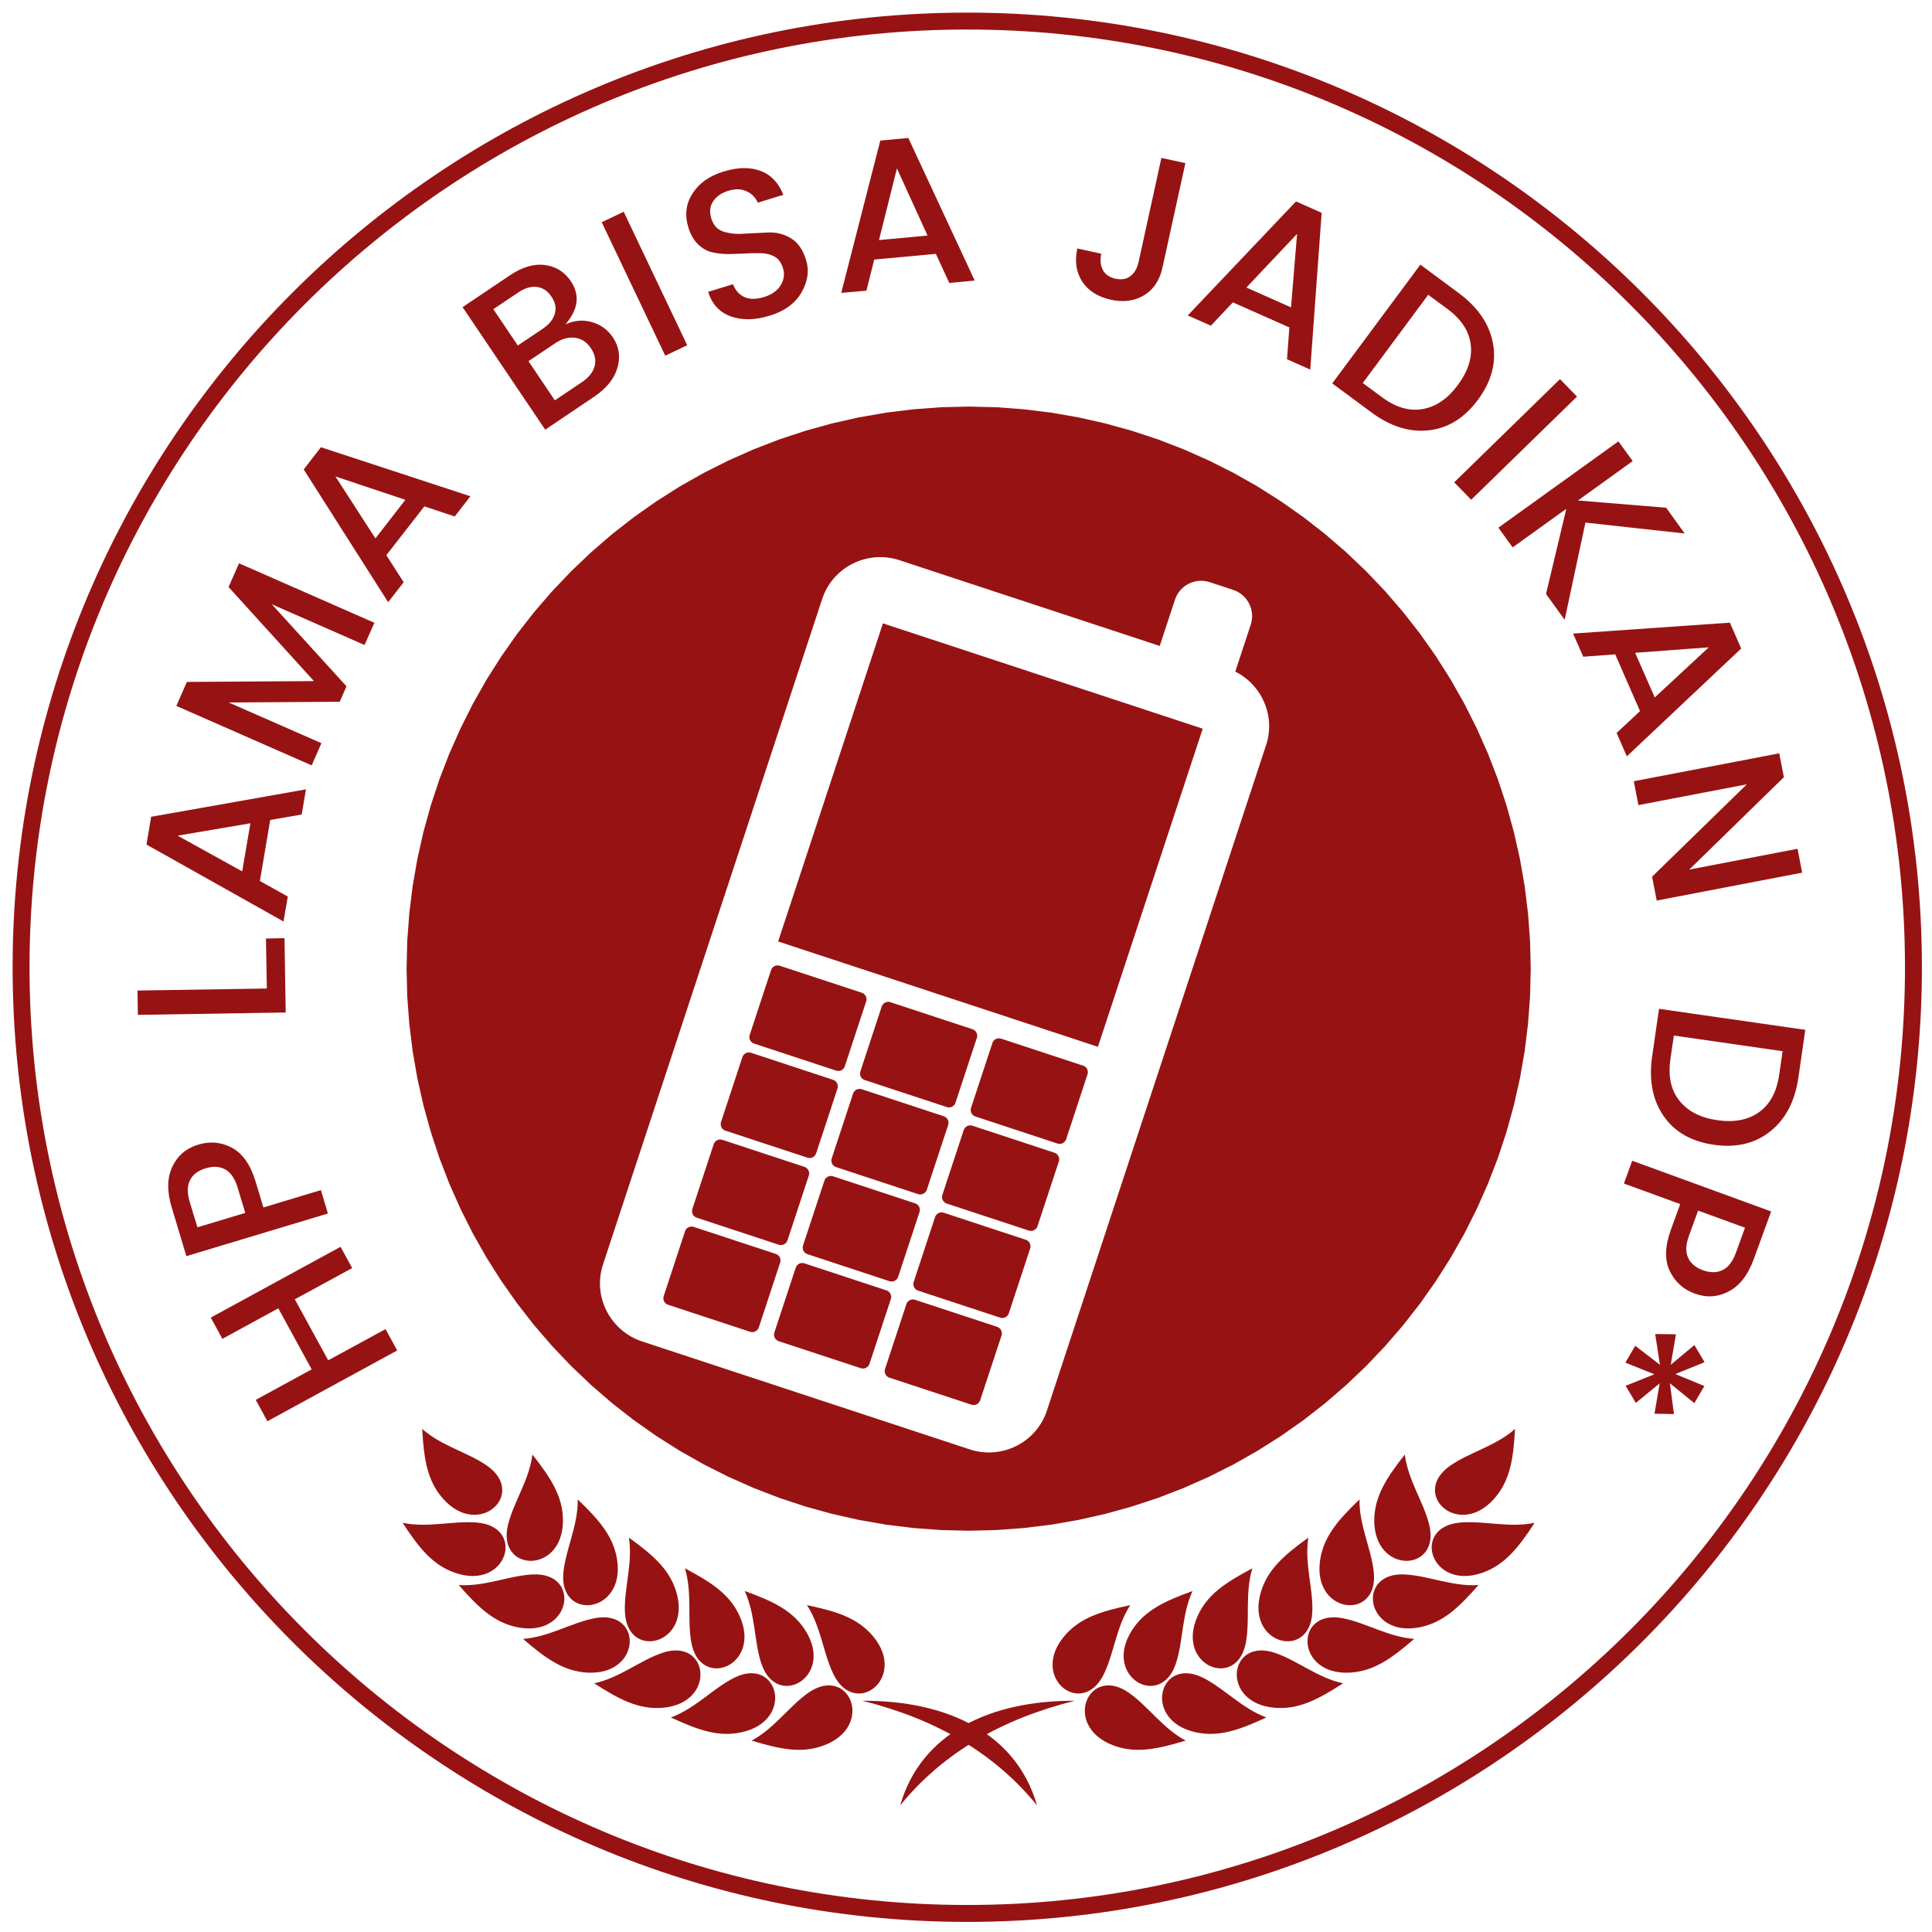
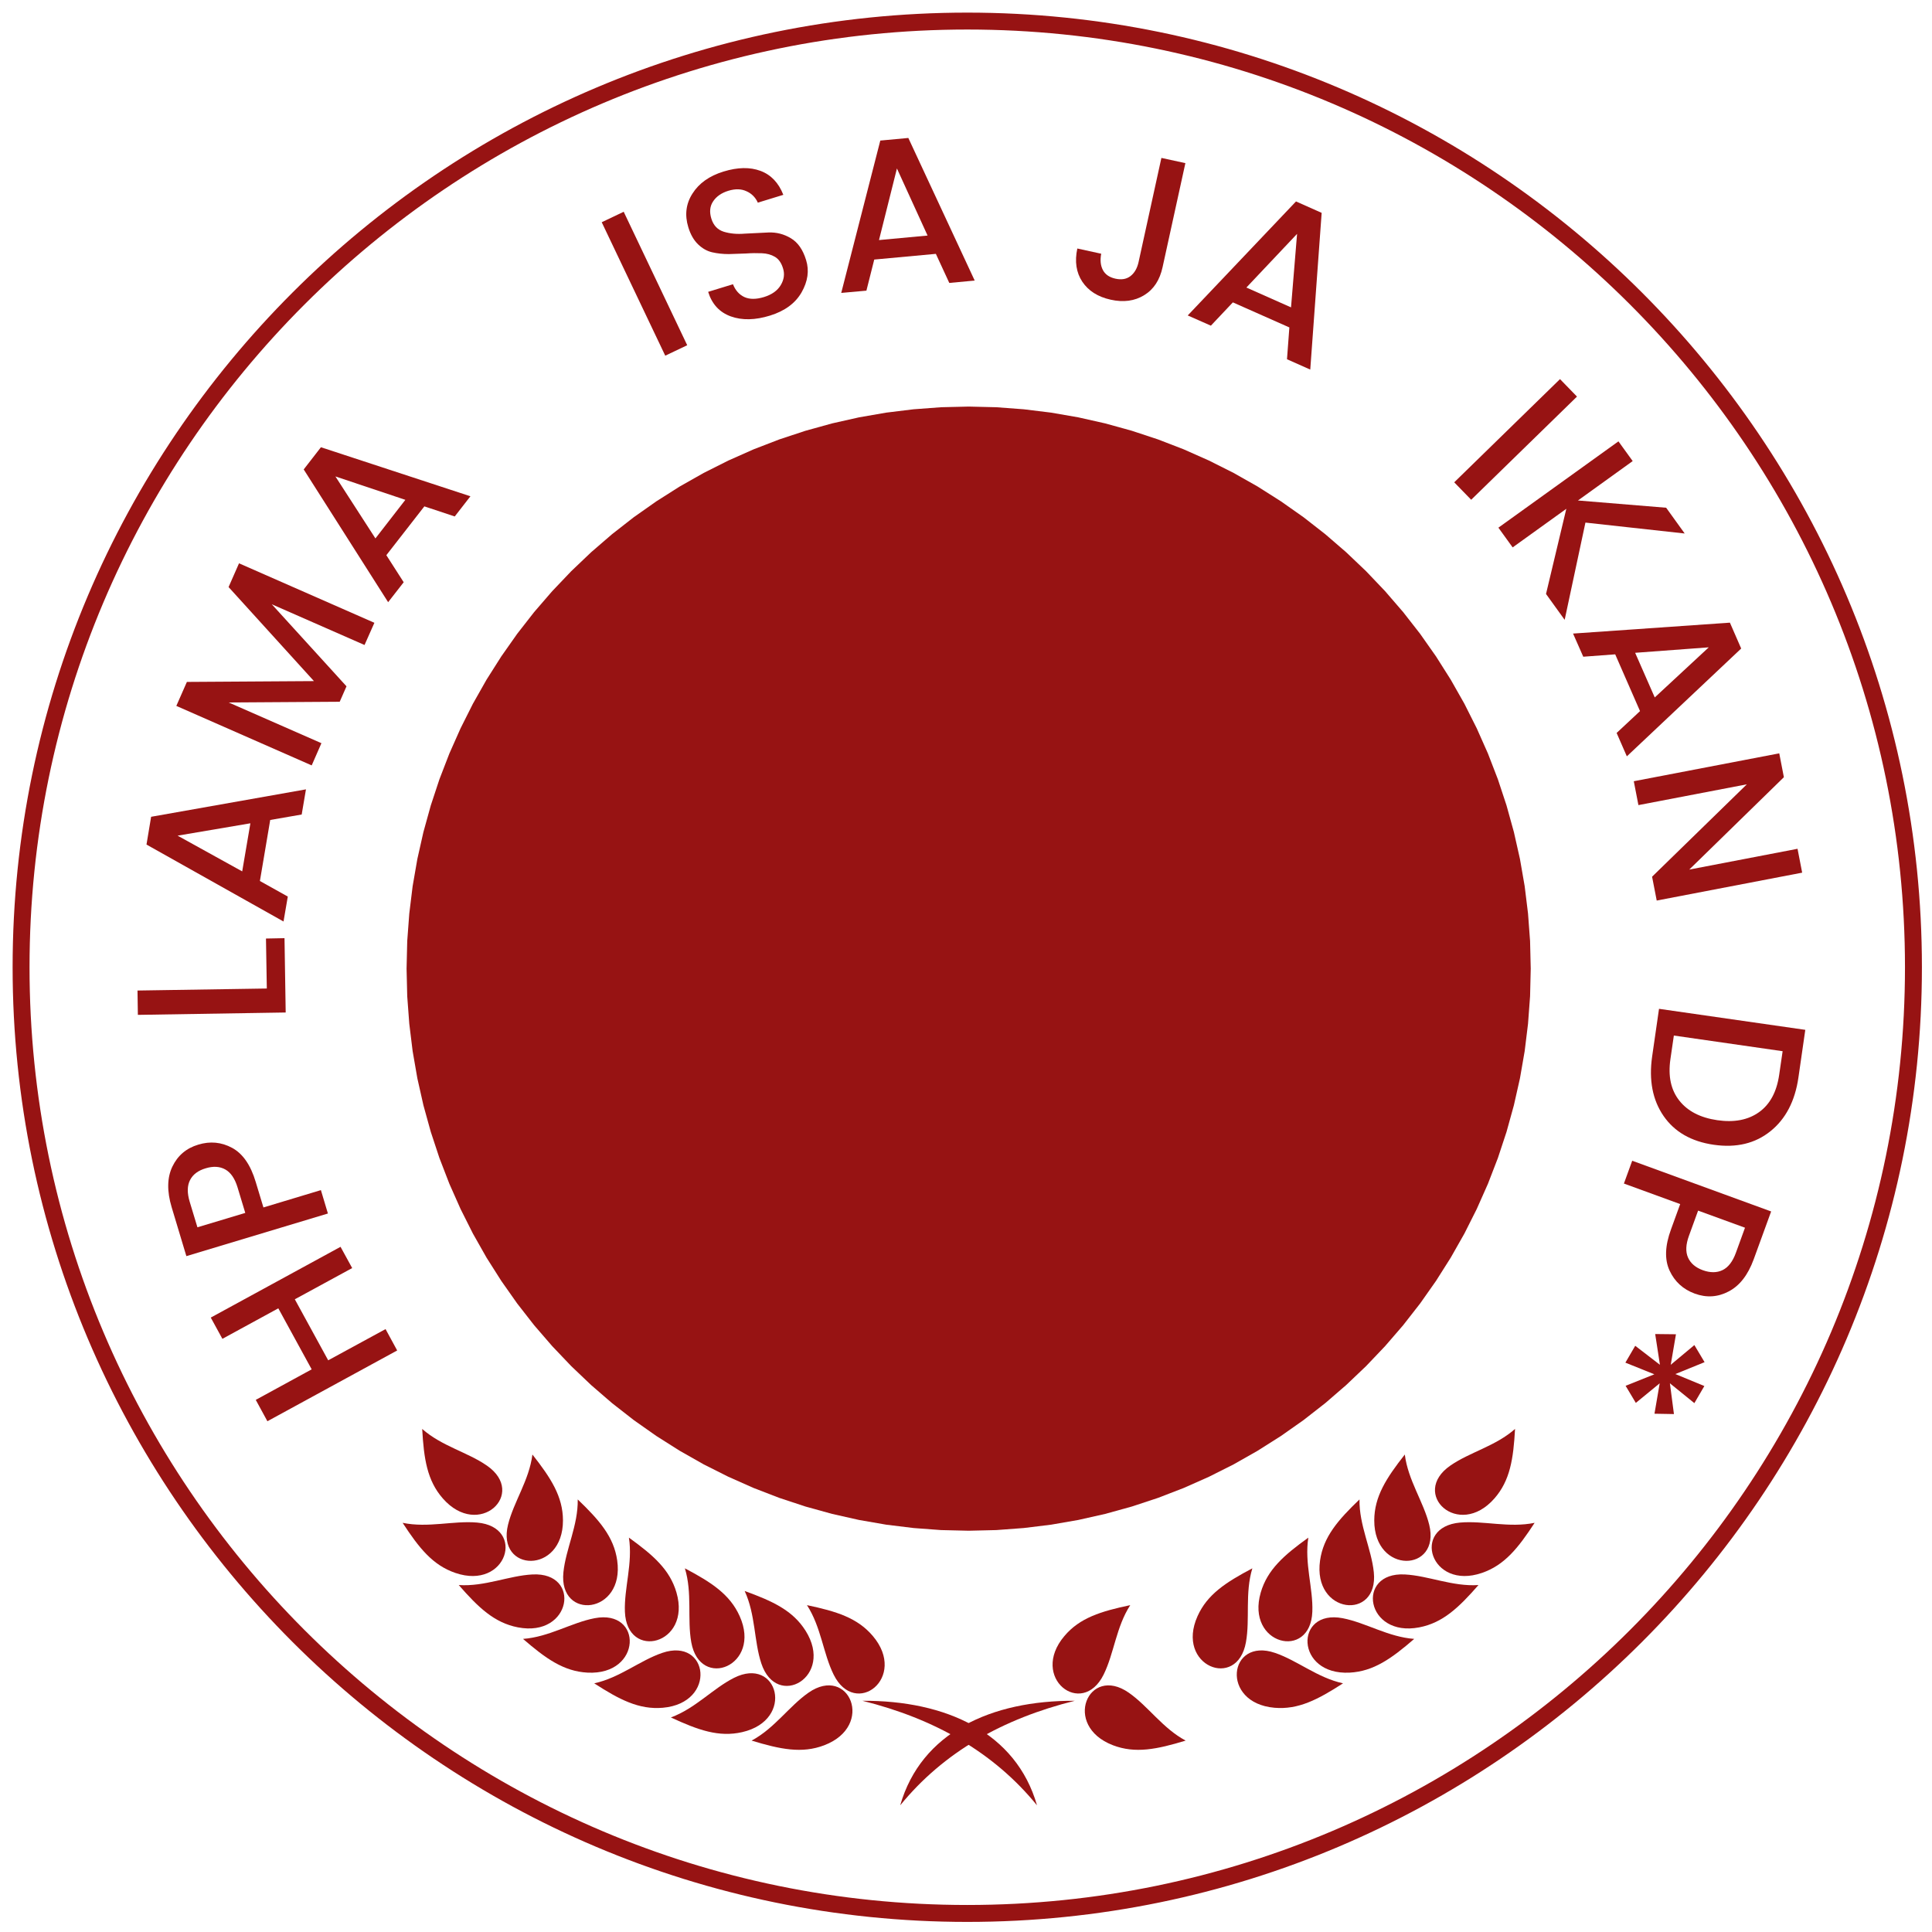
<svg xmlns="http://www.w3.org/2000/svg" width="1080" zoomAndPan="magnify" viewBox="0 0 810 810" height="1080" preserveAspectRatio="xMidYMid meet" version="1.0">
  <defs>
    <clipPath id="66516baf27">
      <path d="M 5.289 5.289 L 805.77 5.289 L 805.77 805.77 L 5.289 805.77 Z M 5.289 5.289 " clip-rule="nonzero" />
    </clipPath>
    <clipPath id="7812ec489b">
      <path d="M 177 599.09 L 211 599.09 L 211 636 L 177 636 Z M 177 599.09 " clip-rule="nonzero" />
    </clipPath>
    <clipPath id="db32136ad6">
      <path d="M 361 713 L 435 713 L 435 756.793 L 361 756.793 Z M 361 713 " clip-rule="nonzero" />
    </clipPath>
    <clipPath id="9224cce679">
      <path d="M 601 599.09 L 636 599.09 L 636 636 L 601 636 Z M 601 599.09 " clip-rule="nonzero" />
    </clipPath>
    <clipPath id="391a199df0">
      <path d="M 377 713 L 451 713 L 451 756.793 L 377 756.793 Z M 377 713 " clip-rule="nonzero" />
    </clipPath>
    <clipPath id="e0fafdcf79">
-       <path d="M 251.238 233.539 L 532.961 233.539 L 532.961 609 L 251.238 609 Z M 251.238 233.539 " clip-rule="nonzero" />
-     </clipPath>
+       </clipPath>
    <clipPath id="7dd4068517">
      <path d="M 362.812 196.137 L 548.91 257.441 L 430.801 616.031 L 244.699 554.727 Z M 362.812 196.137 " clip-rule="nonzero" />
    </clipPath>
    <clipPath id="b2c7ec0b7e">
      <path d="M 362.812 196.137 L 548.91 257.441 L 430.801 616.031 L 244.699 554.727 Z M 362.812 196.137 " clip-rule="nonzero" />
    </clipPath>
  </defs>
-   <rect x="-81" width="972" fill="#ffffff" y="-81" height="972" fill-opacity="1" />
  <rect x="-81" width="972" fill="#ffffff" y="-81" height="972" fill-opacity="1" />
  <rect x="-81" width="972" fill="#ffffff" y="-81" height="972" fill-opacity="1" />
  <g clip-path="url(#66516baf27)">
    <path fill="#971313" d="M 405.523 805.77 C 184.832 805.77 5.289 626.223 5.289 405.523 C 5.289 184.832 184.832 5.289 405.523 5.289 C 626.215 5.289 805.77 184.832 805.77 405.523 C 805.77 626.223 626.223 805.77 405.523 805.77 Z M 405.523 12.379 C 188.742 12.379 12.379 188.742 12.379 405.523 C 12.379 622.309 188.742 798.672 405.523 798.672 C 622.309 798.672 798.672 622.309 798.672 405.523 C 798.672 188.742 622.309 12.379 405.523 12.379 Z M 405.523 12.379 " fill-opacity="1" fill-rule="nonzero" />
  </g>
  <path fill="#971313" d="M 93.238 561.309 L 88.367 552.402 L 142.773 522.734 L 147.652 531.645 L 123.605 544.734 L 137.598 570.32 L 161.645 557.23 L 166.516 566.191 L 112.109 595.863 L 107.23 586.902 L 130.672 574.105 L 116.684 548.52 Z M 93.238 561.309 " fill-opacity="1" fill-rule="nonzero" />
  <path fill="#971313" d="M 71.969 506.137 C 69.949 499.402 70.051 493.727 72.266 489.109 C 74.492 484.465 78.117 481.391 83.117 479.898 C 88.094 478.375 92.824 478.824 97.301 481.238 C 101.785 483.652 105.09 488.438 107.207 495.527 L 110.445 506.227 L 134.539 498.961 L 137.477 508.77 L 78.137 526.641 Z M 102.832 508.52 L 99.594 497.82 C 98.473 494.113 96.754 491.598 94.469 490.309 C 92.152 489.012 89.414 488.852 86.258 489.809 C 83.07 490.742 80.883 492.387 79.684 494.738 C 78.465 497.102 78.414 500.137 79.531 503.848 L 82.77 514.547 Z M 102.832 508.52 " fill-opacity="1" fill-rule="nonzero" />
  <path fill="#971313" d="M 57.801 425.488 L 57.648 415.285 L 111.863 414.438 L 111.512 393.484 L 119.281 393.332 L 119.777 424.492 Z M 57.801 425.488 " fill-opacity="1" fill-rule="nonzero" />
  <path fill="#971313" d="M 126.484 341.488 L 113.289 343.777 L 108.965 369.363 L 120.66 375.887 L 118.867 386.344 L 61.418 354.086 L 63.359 342.441 L 128.277 330.941 Z M 101.543 365.332 L 104.977 345.172 L 74.461 350.352 Z M 101.543 365.332 " fill-opacity="1" fill-rule="nonzero" />
  <path fill="#971313" d="M 100.211 236.172 L 156.965 261.109 L 152.832 270.418 L 113.953 253.348 L 145.27 287.742 L 142.426 294.215 L 95.883 294.516 L 134.758 311.586 L 130.68 320.898 L 73.926 295.953 L 78.355 285.898 L 131.625 285.555 L 95.832 246.129 Z M 100.211 236.172 " fill-opacity="1" fill-rule="nonzero" />
  <path fill="#971313" d="M 190.652 216.527 L 177.91 212.301 L 161.977 232.762 L 169.25 244.109 L 162.727 252.469 L 127.332 196.812 L 134.551 187.508 L 197.227 208.066 Z M 157.398 225.734 L 169.945 209.559 L 140.625 199.75 Z M 157.398 225.734 " fill-opacity="1" fill-rule="nonzero" />
-   <path fill="#971313" d="M 193.941 128.773 L 213.555 115.578 C 218.828 111.996 223.773 110.5 228.387 111.102 C 233.031 111.699 236.68 113.969 239.34 117.918 C 243.223 123.695 242.457 129.719 237.051 135.992 C 240.758 134.297 244.469 133.988 248.148 135.047 C 251.832 136.102 254.746 138.215 256.914 141.367 C 259.562 145.32 260.207 149.605 258.855 154.211 C 257.52 158.789 254.297 162.809 249.199 166.254 L 228.59 180.145 Z M 206.832 129.621 L 217.09 144.852 L 227.492 137.883 C 230.281 135.992 231.988 133.848 232.621 131.465 C 233.285 129.07 232.801 126.711 231.18 124.34 C 229.586 121.957 227.559 120.609 225.109 120.309 C 222.652 119.984 220.027 120.758 217.238 122.648 Z M 232.621 167.848 L 244.023 160.184 C 246.875 158.266 248.629 156.043 249.297 153.512 C 249.969 150.988 249.422 148.473 247.707 145.949 C 246.012 143.395 243.789 141.949 241.035 141.613 C 238.273 141.258 235.469 142.055 232.621 144.008 L 221.566 151.422 Z M 232.621 167.848 " fill-opacity="1" fill-rule="nonzero" />
  <path fill="#971313" d="M 278.91 149.121 L 252.273 93.172 L 261.488 88.785 L 288.117 144.738 Z M 278.91 149.121 " fill-opacity="1" fill-rule="nonzero" />
  <path fill="#971313" d="M 305.359 79.988 C 302.473 80.883 300.344 82.363 298.984 84.418 C 297.613 86.445 297.367 88.871 298.242 91.684 C 299.113 94.5 300.84 96.34 303.469 97.164 C 306.082 97.957 309.023 98.234 312.281 97.957 L 322.238 97.465 C 325.598 97.348 328.723 98.16 331.598 99.898 C 334.512 101.633 336.637 104.684 337.969 109.062 C 339.328 113.445 338.695 117.945 336.078 122.551 C 333.453 127.137 329.031 130.391 322.84 132.309 C 316.641 134.23 311.148 134.355 306.41 132.656 C 301.652 130.938 298.488 127.504 296.898 122.355 L 307.301 119.168 C 308.32 121.73 309.914 123.523 312.082 124.543 C 314.27 125.539 317.008 125.539 320.293 124.543 C 323.605 123.523 325.945 121.852 327.316 119.566 C 328.711 117.25 329.031 114.926 328.312 112.598 C 327.613 110.25 326.469 108.605 324.879 107.672 C 323.312 106.75 321.5 106.254 319.449 106.176 C 317.242 106.082 315.039 106.113 312.832 106.273 L 305.566 106.527 C 303.098 106.527 300.781 106.273 298.594 105.777 C 296.438 105.281 294.461 104.168 292.672 102.441 C 290.883 100.711 289.523 98.352 288.59 95.324 C 286.996 90.145 287.582 85.422 290.332 81.141 C 293.055 76.832 297.379 73.758 303.324 71.926 C 309.277 70.094 314.426 70.008 318.805 71.629 C 323.215 73.258 326.422 76.605 328.414 81.684 L 317.715 84.965 C 317.254 83.898 316.621 82.957 315.805 82.125 C 314.992 81.301 314.047 80.656 312.984 80.191 C 310.82 79.168 308.277 79.094 305.367 79.988 Z M 305.359 79.988 " fill-opacity="1" fill-rule="nonzero" />
  <path fill="#971313" d="M 397.996 118.625 L 392.363 106.43 L 366.531 108.82 L 363.246 121.859 L 352.691 122.805 L 369.07 58.934 L 380.82 57.84 L 408.648 117.629 Z M 368.523 100.648 L 388.887 98.758 L 376.043 70.629 Z M 368.523 100.648 " fill-opacity="1" fill-rule="nonzero" />
  <path fill="#971313" d="M 477.363 109.809 L 486.922 66.207 L 496.977 68.395 L 487.418 112.004 C 486.246 117.422 483.684 121.328 479.703 123.754 C 475.719 126.207 471.035 126.844 465.66 125.648 C 460.309 124.469 456.355 121.969 453.77 118.125 C 451.199 114.242 450.508 109.598 451.676 104.188 L 461.684 106.375 C 461.184 109.066 461.406 111.344 462.383 113.199 C 463.348 115.055 465.094 116.273 467.66 116.836 C 470.219 117.395 472.309 117.035 473.98 115.738 C 475.668 114.418 476.793 112.438 477.363 109.816 Z M 477.363 109.809 " fill-opacity="1" fill-rule="nonzero" />
  <path fill="#971313" d="M 539.578 150.613 L 540.574 137.277 L 516.883 126.773 L 507.668 136.535 L 497.961 132.254 L 543.355 84.457 L 554.113 89.242 L 549.332 154.953 Z M 522.551 120.551 L 541.27 128.863 L 543.805 98.051 Z M 522.551 120.551 " fill-opacity="1" fill-rule="nonzero" />
-   <path fill="#971313" d="M 571.348 160.594 L 579.465 166.57 C 585.238 170.852 590.914 172.492 596.492 171.496 C 602.062 170.523 606.965 167.168 611.223 161.391 C 615.504 155.652 617.297 149.992 616.602 144.414 C 615.902 138.816 612.672 133.859 606.898 129.578 L 598.777 123.605 Z M 611.77 123.012 C 619.762 128.98 624.492 135.996 625.957 144.062 C 627.414 152.102 625.312 159.941 619.637 167.613 C 613.965 175.281 607.07 179.531 598.98 180.41 C 590.879 181.301 582.824 178.762 574.84 172.793 L 558.555 160.742 L 595.496 110.961 Z M 611.77 123.012 " fill-opacity="1" fill-rule="nonzero" />
  <path fill="#971313" d="M 609.688 202.211 L 654.039 158.945 L 661.16 166.27 L 616.801 209.527 Z M 609.688 202.211 " fill-opacity="1" fill-rule="nonzero" />
  <path fill="#971313" d="M 634.184 229.5 L 628.211 221.23 L 678.539 185.043 L 684.512 193.309 L 661.562 209.832 L 698.547 212.871 L 706.316 223.672 L 664.699 219.098 L 655.992 259.867 L 648.176 249.02 L 656.684 213.32 Z M 634.184 229.5 " fill-opacity="1" fill-rule="nonzero" />
  <path fill="#971313" d="M 677.777 307.293 L 687.586 298.133 L 677.18 274.336 L 663.789 275.332 L 659.512 265.625 L 725.273 261.051 L 730 271.898 L 682.062 317.102 Z M 685.543 273.691 L 693.762 292.406 L 716.41 271.398 Z M 685.543 273.691 " fill-opacity="1" fill-rule="nonzero" />
  <path fill="#971313" d="M 753.625 355.859 L 755.566 365.867 L 694.586 377.562 L 692.645 367.562 L 732.371 328.832 L 686.914 337.543 L 684.973 327.535 L 745.961 315.84 L 747.898 325.848 L 708.223 364.578 Z M 753.625 355.859 " fill-opacity="1" fill-rule="nonzero" />
  <path fill="#971313" d="M 701.77 434.156 L 700.328 444.059 C 699.293 451.188 700.535 456.977 704.062 461.43 C 707.582 465.883 712.883 468.609 719.992 469.648 C 727.098 470.68 732.934 469.543 737.516 466.258 C 742.09 462.977 744.891 457.762 745.926 450.633 L 747.375 440.723 Z M 753.992 451.773 C 752.559 461.656 748.641 469.164 742.246 474.281 C 735.875 479.414 727.957 481.309 718.5 479.949 C 709.062 478.582 702.047 474.551 697.441 467.855 C 692.84 461.156 691.25 452.848 692.664 442.965 L 695.551 422.953 L 756.879 431.766 Z M 753.992 451.773 " fill-opacity="1" fill-rule="nonzero" />
  <path fill="#971313" d="M 735.234 528.012 C 732.809 534.609 729.309 539.094 724.73 541.457 C 720.18 543.848 715.449 544.145 710.543 542.355 C 705.664 540.562 702.145 537.352 699.996 532.742 C 697.84 528.133 698.023 522.34 700.594 515.371 L 704.426 504.816 L 680.832 496.207 L 684.312 486.648 L 742.559 507.906 Z M 711.938 507.555 L 708.102 518.109 C 706.77 521.758 706.633 524.793 707.703 527.219 C 708.777 529.645 710.84 531.414 713.926 532.547 C 717.039 533.664 719.805 533.652 722.195 532.496 C 724.582 531.336 726.434 528.922 727.766 525.277 L 731.598 514.723 Z M 711.938 507.555 " fill-opacity="1" fill-rule="nonzero" />
  <path fill="#971313" d="M 710.371 588.27 L 700.117 579.961 L 701.805 592.855 L 693.645 592.707 L 695.836 579.961 L 685.828 588.172 L 681.547 581.004 L 693.594 576.176 L 681.449 571.297 L 685.578 564.227 L 695.934 572.195 L 693.945 559.301 L 702.652 559.398 L 700.461 572.195 L 710.371 563.926 L 714.652 571.094 L 702.402 576.078 L 714.555 581.102 Z M 710.371 588.27 " fill-opacity="1" fill-rule="nonzero" />
  <path fill="#971313" d="M 406.113 170.457 L 394.551 170.734 L 383.016 171.594 L 371.535 173 L 360.141 174.977 L 348.852 177.516 L 337.699 180.605 L 326.723 184.23 L 315.93 188.395 L 305.359 193.09 L 295.027 198.281 L 284.961 203.98 L 275.188 210.18 L 265.727 216.836 L 256.609 223.957 L 247.859 231.508 L 239.484 239.484 L 231.508 247.859 L 223.949 256.609 L 216.836 265.727 L 210.18 275.188 L 203.98 284.961 L 198.281 295.027 L 193.09 305.359 L 188.395 315.93 L 184.23 326.723 L 180.605 337.699 L 177.516 348.852 L 174.977 360.141 L 173 371.535 L 171.594 383.016 L 170.734 394.551 L 170.457 406.113 L 170.734 417.676 L 171.594 429.211 L 173 440.688 L 174.977 452.086 L 177.516 463.371 L 180.605 474.527 L 184.23 485.504 L 188.395 496.297 L 193.09 506.867 L 198.281 517.199 L 203.98 527.266 L 210.18 537.035 L 216.836 546.496 L 223.949 555.617 L 231.508 564.363 L 239.484 572.742 L 247.859 580.715 L 256.609 588.273 L 265.727 595.391 L 275.188 602.047 L 284.961 608.234 L 295.027 613.945 L 305.359 619.137 L 315.93 623.832 L 326.723 627.996 L 337.699 631.621 L 348.852 634.707 L 360.141 637.25 L 371.535 639.227 L 383.016 640.633 L 394.551 641.492 L 406.113 641.766 L 417.676 641.492 L 429.211 640.633 L 440.688 639.227 L 452.086 637.25 L 463.371 634.707 L 474.527 631.621 L 485.504 627.996 L 496.297 623.832 L 506.867 619.137 L 517.199 613.945 L 527.266 608.234 L 537.035 602.047 L 546.496 595.391 L 555.617 588.27 L 564.363 580.715 L 572.742 572.742 L 580.715 564.363 L 588.27 555.617 L 595.391 546.496 L 602.047 537.035 L 608.234 527.266 L 613.945 517.199 L 619.137 506.867 L 623.832 496.297 L 627.996 485.504 L 631.621 474.527 L 634.707 463.371 L 637.25 452.086 L 639.227 440.688 L 640.633 429.211 L 641.492 417.676 L 641.766 406.113 L 641.492 394.551 L 640.633 383.016 L 639.227 371.535 L 637.25 360.141 L 634.707 348.852 L 631.621 337.699 L 627.996 326.723 L 623.832 315.93 L 619.137 305.359 L 613.945 295.027 L 608.234 284.961 L 602.047 275.188 L 595.391 265.727 L 588.27 256.609 L 580.715 247.859 L 572.742 239.484 L 564.363 231.508 L 555.617 223.957 L 546.496 216.836 L 537.035 210.18 L 527.266 203.98 L 517.199 198.281 L 506.867 193.09 L 496.297 188.395 L 485.504 184.23 L 474.527 180.605 L 463.371 177.516 L 452.086 174.977 L 440.688 173 L 429.211 171.594 L 417.676 170.734 Z M 406.113 170.457 " fill-opacity="1" fill-rule="nonzero" />
  <path fill="#971313" d="M 168.805 638.453 C 175.66 648.969 181.398 656.199 190.883 659.449 C 212.566 666.895 220.645 640.148 200.043 638.344 C 190.129 637.473 179.512 640.668 168.805 638.453 Z M 223.219 609.816 C 230.984 619.688 235.996 627.441 236.027 637.422 C 236.078 660.273 208.059 659.227 212.996 639.227 C 215.387 629.594 221.859 620.621 223.219 609.816 Z M 223.219 609.816 " fill-opacity="1" fill-rule="evenodd" />
  <g clip-path="url(#7812ec489b)">
    <path fill="#971313" d="M 177.008 599.09 C 177.707 611.609 179.07 620.73 185.668 628.246 C 200.754 645.441 221.125 626.258 204.164 614.484 C 196 608.809 185.184 606.32 177.008 599.09 Z M 177.008 599.09 " fill-opacity="1" fill-rule="evenodd" />
  </g>
  <path fill="#971313" d="M 192.336 664.539 C 200.594 673.996 207.281 680.371 217.129 682.273 C 239.641 686.641 243.91 659.035 223.254 660.094 C 213.309 660.602 203.242 665.258 192.336 664.539 Z M 242.219 628.648 C 251.297 637.348 257.344 644.32 258.762 654.211 C 261.996 676.82 234.109 679.684 236.211 659.191 C 237.23 649.32 242.395 639.527 242.219 628.648 Z M 242.219 628.648 " fill-opacity="1" fill-rule="evenodd" />
  <path fill="#971313" d="M 219.281 687.117 C 228.789 695.34 236.309 700.723 246.312 701.258 C 269.215 702.449 269.59 674.523 249.289 678.441 C 239.508 680.324 230.184 686.324 219.281 687.117 Z M 263.676 644.664 C 273.871 652.004 280.824 658.078 283.613 667.676 C 289.984 689.617 262.766 696.312 261.996 675.727 C 261.609 665.82 265.359 655.418 263.676 644.664 Z M 263.676 644.664 " fill-opacity="1" fill-rule="evenodd" />
  <path fill="#971313" d="M 249.129 705.746 C 259.684 712.566 267.883 716.848 277.875 715.988 C 300.715 713.996 297.18 686.293 277.625 692.988 C 268.207 696.203 259.805 703.43 249.129 705.746 Z M 287.145 657.531 C 298.27 663.406 306.016 668.449 310.109 677.57 C 319.48 698.418 293.473 708.82 289.824 688.547 C 288.066 678.773 290.32 667.961 287.145 657.531 Z M 287.145 657.531 " fill-opacity="1" fill-rule="evenodd" />
-   <path fill="#971313" d="M 281.273 720.047 C 292.688 725.348 301.395 728.445 311.176 726.203 C 333.52 721.066 326.152 694.125 307.719 703.457 C 298.836 707.945 291.539 716.273 281.273 720.047 Z M 312.195 667.031 C 324.035 671.312 332.41 675.23 337.738 683.695 C 349.938 703.031 325.629 716.945 319.18 697.375 C 316.07 687.945 316.793 676.926 312.203 667.031 Z M 312.195 667.031 " fill-opacity="1" fill-rule="evenodd" />
+   <path fill="#971313" d="M 281.273 720.047 C 292.688 725.348 301.395 728.445 311.176 726.203 C 333.52 721.066 326.152 694.125 307.719 703.457 C 298.836 707.945 291.539 716.273 281.273 720.047 Z M 312.195 667.031 C 324.035 671.312 332.41 675.23 337.738 683.695 C 349.938 703.031 325.629 716.945 319.18 697.375 C 316.07 687.945 316.793 676.926 312.203 667.031 M 312.195 667.031 " fill-opacity="1" fill-rule="evenodd" />
  <path fill="#971313" d="M 315.113 729.754 C 327.16 733.414 336.223 735.281 345.578 731.707 C 366.992 723.52 355.934 697.855 338.988 709.652 C 330.824 715.34 324.75 724.598 315.117 729.754 Z M 338.324 672.965 C 350.645 675.555 359.496 678.277 365.953 685.918 C 380.727 703.379 358.598 720.531 349.488 702.051 C 345.098 693.137 344.262 682.109 338.324 672.965 Z M 338.324 672.965 " fill-opacity="1" fill-rule="evenodd" />
  <g clip-path="url(#db32136ad6)">
    <path fill="#971313" d="M 434.77 756.898 C 416.543 734.531 391.641 720.547 361.582 713.062 C 396.543 712.867 426.004 726.293 434.77 756.898 Z M 434.77 756.898 " fill-opacity="1" fill-rule="evenodd" />
  </g>
  <path fill="#971313" d="M 643.398 638.453 C 636.543 648.969 630.801 656.199 621.32 659.449 C 599.637 666.895 591.559 640.148 612.156 638.344 C 622.074 637.473 632.691 640.668 643.398 638.453 Z M 588.973 609.816 C 581.211 619.688 576.203 627.441 576.164 637.422 C 576.129 660.273 604.145 659.227 599.199 639.227 C 596.809 629.594 590.328 620.621 588.973 609.816 Z M 588.973 609.816 " fill-opacity="1" fill-rule="evenodd" />
  <g clip-path="url(#9224cce679)">
    <path fill="#971313" d="M 635.191 599.09 C 634.496 611.609 633.129 620.73 626.527 628.246 C 611.438 645.441 591.074 626.258 608.02 614.484 C 616.195 608.809 627.012 606.32 635.188 599.09 Z M 635.191 599.09 " fill-opacity="1" fill-rule="evenodd" />
  </g>
  <path fill="#971313" d="M 619.859 664.539 C 611.598 673.996 604.902 680.371 595.059 682.273 C 572.559 686.641 568.289 659.035 588.934 660.094 C 598.887 660.602 608.961 665.258 619.859 664.539 Z M 569.969 628.648 C 560.906 637.348 554.863 644.32 553.445 654.211 C 550.207 676.82 578.082 679.684 575.98 659.191 C 574.973 649.32 569.809 639.527 569.969 628.648 Z M 569.969 628.648 " fill-opacity="1" fill-rule="evenodd" />
  <path fill="#971313" d="M 592.918 687.117 C 583.414 695.34 575.895 700.723 565.875 701.258 C 542.977 702.449 542.602 674.523 562.91 678.441 C 572.68 680.324 582.012 686.324 592.918 687.117 Z M 548.523 644.664 C 538.332 652.004 531.359 658.078 528.57 667.676 C 522.211 689.617 549.43 696.312 550.203 675.727 C 550.578 665.82 546.832 655.418 548.523 644.664 Z M 548.523 644.664 " fill-opacity="1" fill-rule="evenodd" />
  <path fill="#971313" d="M 563.074 705.746 C 552.523 712.566 544.32 716.848 534.328 715.988 C 511.488 713.996 515.02 686.293 534.574 692.988 C 543.996 696.203 552.387 703.43 563.074 705.746 Z M 525.051 657.531 C 513.926 663.406 506.172 668.449 502.078 677.57 C 492.707 698.418 518.73 708.82 522.359 688.547 C 524.129 678.773 521.879 667.961 525.051 657.531 Z M 525.051 657.531 " fill-opacity="1" fill-rule="evenodd" />
-   <path fill="#971313" d="M 530.93 720.047 C 519.504 725.348 510.793 728.445 501.02 726.203 C 478.68 721.066 486.051 694.125 504.484 703.457 C 513.355 707.945 520.66 716.273 530.93 720.047 Z M 500 667.031 C 488.164 671.312 479.789 675.23 474.465 683.695 C 462.266 703.031 486.57 716.945 493.016 697.375 C 496.117 687.945 495.395 676.926 500 667.031 Z M 500 667.031 " fill-opacity="1" fill-rule="evenodd" />
  <path fill="#971313" d="M 497.09 729.754 C 485.043 733.414 475.98 735.281 466.621 731.707 C 445.219 723.52 456.27 697.855 473.219 709.652 C 481.383 715.34 487.445 724.598 497.09 729.754 Z M 473.863 672.965 C 461.547 675.555 452.707 678.277 446.25 685.918 C 431.465 703.379 453.605 720.531 462.715 702.051 C 467.105 693.137 467.941 682.109 473.863 672.965 Z M 473.863 672.965 " fill-opacity="1" fill-rule="evenodd" />
  <g clip-path="url(#391a199df0)">
    <path fill="#971313" d="M 377.414 756.898 C 395.648 734.531 420.547 720.547 450.605 713.062 C 415.66 712.867 386.199 726.293 377.414 756.898 Z M 377.414 756.898 " fill-opacity="1" fill-rule="evenodd" />
  </g>
  <g clip-path="url(#e0fafdcf79)">
    <g clip-path="url(#7dd4068517)">
      <g clip-path="url(#b2c7ec0b7e)">
        <path fill="#ffffff" d="M 460.312 438.879 L 326.238 394.715 L 370.172 261.348 L 504.246 305.508 Z M 446.996 477.609 C 446.496 479.121 444.867 479.938 443.344 479.438 L 408.949 468.098 C 407.445 467.602 406.609 465.984 407.109 464.48 L 416.07 437.285 C 416.562 435.762 418.195 434.961 419.715 435.457 L 454.102 446.785 C 454.465 446.898 454.793 447.086 455.086 447.332 C 455.375 447.578 455.613 447.875 455.785 448.215 C 455.957 448.559 456.055 448.918 456.086 449.301 C 456.113 449.684 456.066 450.051 455.945 450.414 Z M 434.973 514.109 C 434.477 515.621 432.848 516.426 431.324 515.926 L 396.93 504.602 C 395.418 504.102 394.59 502.473 395.086 500.969 L 404.051 473.773 C 404.547 472.27 406.176 471.457 407.695 471.957 L 442.082 483.285 C 443.605 483.781 444.422 485.41 443.938 486.91 Z M 422.953 550.598 C 422.457 552.109 420.828 552.926 419.309 552.43 L 384.922 541.105 C 383.398 540.59 382.57 538.961 383.066 537.469 L 392.023 510.273 C 392.527 508.758 394.156 507.949 395.68 508.445 L 430.062 519.785 C 431.578 520.281 432.398 521.898 431.914 523.41 Z M 410.934 587.09 C 410.434 588.598 408.805 589.414 407.281 588.922 L 372.895 577.594 C 371.383 577.098 370.547 575.469 371.047 573.957 L 380.008 546.77 C 380.5 545.258 382.133 544.453 383.652 544.945 L 418.039 556.273 C 419.559 556.77 420.391 558.402 419.895 559.91 Z M 400.594 462.324 C 400.473 462.691 400.289 463.016 400.035 463.305 C 399.785 463.598 399.488 463.82 399.148 463.996 C 398.801 464.168 398.445 464.266 398.059 464.289 C 397.676 464.316 397.305 464.266 396.945 464.145 L 362.543 452.816 C 362.184 452.695 361.855 452.512 361.57 452.266 C 361.281 452.016 361.051 451.723 360.879 451.383 C 360.703 451.043 360.605 450.684 360.578 450.305 C 360.551 449.926 360.594 449.555 360.715 449.191 L 369.664 422.004 C 370.176 420.48 371.797 419.676 373.301 420.172 L 407.695 431.5 C 409.219 431.996 410.047 433.613 409.551 435.133 Z M 388.566 498.832 C 388.445 499.188 388.258 499.516 388.008 499.797 C 387.754 500.086 387.461 500.316 387.121 500.484 C 386.777 500.656 386.418 500.754 386.039 500.785 C 385.66 500.805 385.285 500.766 384.922 500.645 L 350.523 489.316 C 349.016 488.82 348.195 487.191 348.695 485.684 L 357.656 458.492 C 357.777 458.129 357.957 457.801 358.211 457.512 C 358.457 457.227 358.75 456.996 359.09 456.828 C 359.43 456.656 359.789 456.555 360.168 456.527 C 360.551 456.5 360.918 456.547 361.281 456.66 L 395.691 468 C 397.199 468.5 398.027 470.113 397.535 471.625 Z M 376.551 535.32 C 376.43 535.684 376.242 536.004 375.992 536.293 C 375.742 536.582 375.441 536.812 375.102 536.984 C 374.762 537.152 374.398 537.254 374.02 537.285 C 373.641 537.312 373.266 537.266 372.902 537.145 L 338.504 525.805 C 338.141 525.691 337.812 525.508 337.523 525.258 C 337.238 525.012 337.008 524.719 336.84 524.379 C 336.668 524.039 336.562 523.676 336.539 523.293 C 336.512 522.914 336.559 522.547 336.672 522.184 L 345.637 494.992 C 345.754 494.629 345.938 494.309 346.184 494.02 C 346.434 493.73 346.727 493.5 347.066 493.328 C 347.406 493.156 347.77 493.059 348.148 493.027 C 348.523 493 348.898 493.047 349.258 493.168 L 383.672 504.504 C 385.18 505 386.012 506.621 385.516 508.125 Z M 364.531 571.809 C 364.035 573.312 362.398 574.129 360.895 573.633 L 326.496 562.309 C 324.977 561.812 324.156 560.18 324.652 558.676 L 333.613 531.48 C 333.734 531.117 333.918 530.797 334.172 530.508 C 334.418 530.219 334.715 529.988 335.055 529.816 C 335.398 529.648 335.758 529.551 336.137 529.523 C 336.516 529.492 336.891 529.547 337.25 529.668 L 371.652 540.996 C 373.156 541.488 373.992 543.109 373.488 544.625 Z M 354.188 447.043 C 354.066 447.406 353.883 447.73 353.637 448.02 C 353.383 448.305 353.086 448.535 352.746 448.711 C 352.406 448.875 352.043 448.973 351.664 449.004 C 351.285 449.027 350.914 448.98 350.551 448.859 L 316.156 437.531 C 315.793 437.418 315.465 437.23 315.176 436.984 C 314.883 436.734 314.652 436.441 314.477 436.102 C 314.305 435.762 314.207 435.406 314.18 435.023 C 314.148 434.645 314.191 434.27 314.312 433.914 L 323.27 406.719 C 323.391 406.355 323.574 406.027 323.824 405.738 C 324.07 405.449 324.371 405.219 324.711 405.047 C 325.051 404.875 325.414 404.777 325.793 404.746 C 326.176 404.723 326.551 404.77 326.906 404.891 L 361.309 416.215 C 361.672 416.332 362 416.52 362.289 416.766 C 362.582 417.016 362.812 417.309 362.984 417.648 C 363.16 417.992 363.262 418.352 363.285 418.738 C 363.316 419.117 363.27 419.484 363.148 419.848 Z M 342.168 483.543 C 341.684 485.035 340.047 485.859 338.535 485.359 L 304.129 474.039 C 302.613 473.535 301.809 471.906 302.293 470.402 L 311.25 443.207 C 311.746 441.703 313.383 440.879 314.887 441.379 L 349.285 452.719 C 349.648 452.836 349.977 453.02 350.266 453.266 C 350.559 453.516 350.789 453.809 350.961 454.148 C 351.133 454.488 351.23 454.844 351.262 455.227 C 351.289 455.605 351.25 455.98 351.129 456.336 Z M 330.156 520.035 C 330.035 520.395 329.844 520.719 329.598 521.012 C 329.344 521.301 329.051 521.527 328.711 521.699 C 328.363 521.871 328.008 521.969 327.625 522 C 327.242 522.027 326.871 521.98 326.508 521.867 L 292.105 510.527 C 291.75 510.406 291.418 510.215 291.133 509.969 C 290.844 509.719 290.613 509.426 290.441 509.086 C 290.266 508.746 290.168 508.383 290.137 508.004 C 290.105 507.621 290.152 507.254 290.266 506.891 L 299.227 479.707 C 299.348 479.344 299.531 479.02 299.781 478.727 C 300.027 478.441 300.32 478.211 300.668 478.035 C 301.008 477.867 301.371 477.766 301.75 477.742 C 302.133 477.715 302.5 477.758 302.863 477.879 L 337.266 489.219 C 337.629 489.336 337.953 489.52 338.238 489.766 C 338.535 490.016 338.766 490.309 338.938 490.648 C 339.109 490.988 339.207 491.348 339.242 491.727 C 339.27 492.105 339.227 492.48 339.105 492.844 Z M 318.137 556.523 C 317.637 558.031 316.004 558.852 314.484 558.355 L 280.086 547.027 C 278.582 546.531 277.758 544.902 278.262 543.391 L 287.207 516.195 C 287.328 515.84 287.512 515.512 287.762 515.223 C 288.016 514.934 288.309 514.703 288.648 514.535 C 288.988 514.363 289.352 514.266 289.73 514.242 C 290.113 514.215 290.48 514.262 290.844 514.383 L 325.242 525.707 C 325.605 525.824 325.934 526.008 326.227 526.258 C 326.516 526.504 326.75 526.805 326.922 527.145 C 327.098 527.484 327.195 527.848 327.223 528.227 C 327.254 528.605 327.207 528.98 327.086 529.344 Z M 517.895 281.578 L 524.391 261.867 C 524.625 261.148 524.785 260.41 524.875 259.66 C 524.965 258.906 524.977 258.152 524.918 257.398 C 524.863 256.641 524.73 255.898 524.523 255.172 C 524.32 254.441 524.043 253.738 523.703 253.062 C 523.359 252.383 522.953 251.75 522.488 251.156 C 522.016 250.559 521.496 250.016 520.922 249.52 C 520.344 249.023 519.727 248.594 519.07 248.223 C 518.41 247.852 517.719 247.543 516.996 247.309 L 507.203 244.086 C 501.145 242.082 494.594 245.367 492.617 251.406 L 486.223 270.82 L 377.113 234.879 C 363.637 230.445 349.125 237.715 344.703 251.133 L 252.82 530.109 C 248.402 543.512 255.762 557.984 269.227 562.418 L 406.523 607.645 C 420 612.09 434.512 604.805 438.926 591.402 L 530.812 312.438 C 534.836 300.23 529.098 287.184 517.895 281.586 " fill-opacity="1" fill-rule="nonzero" />
      </g>
    </g>
  </g>
</svg>